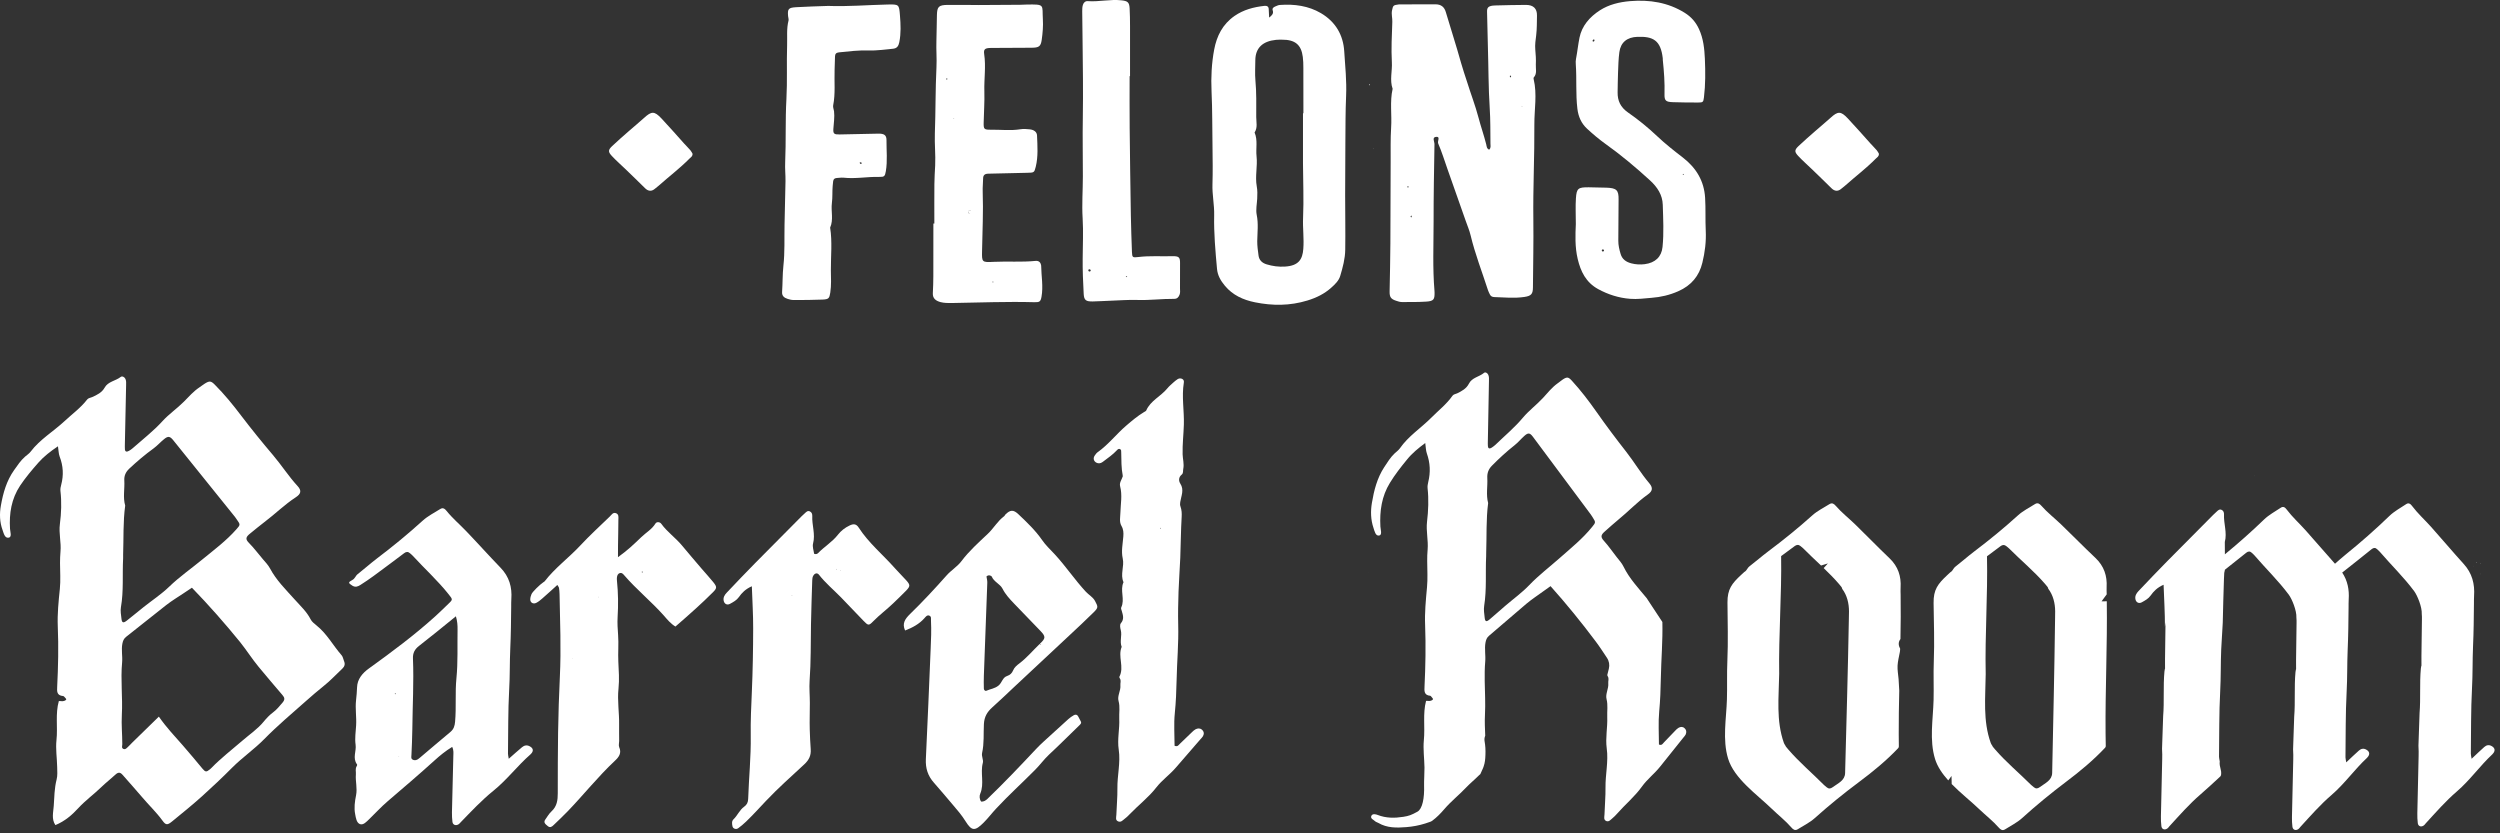
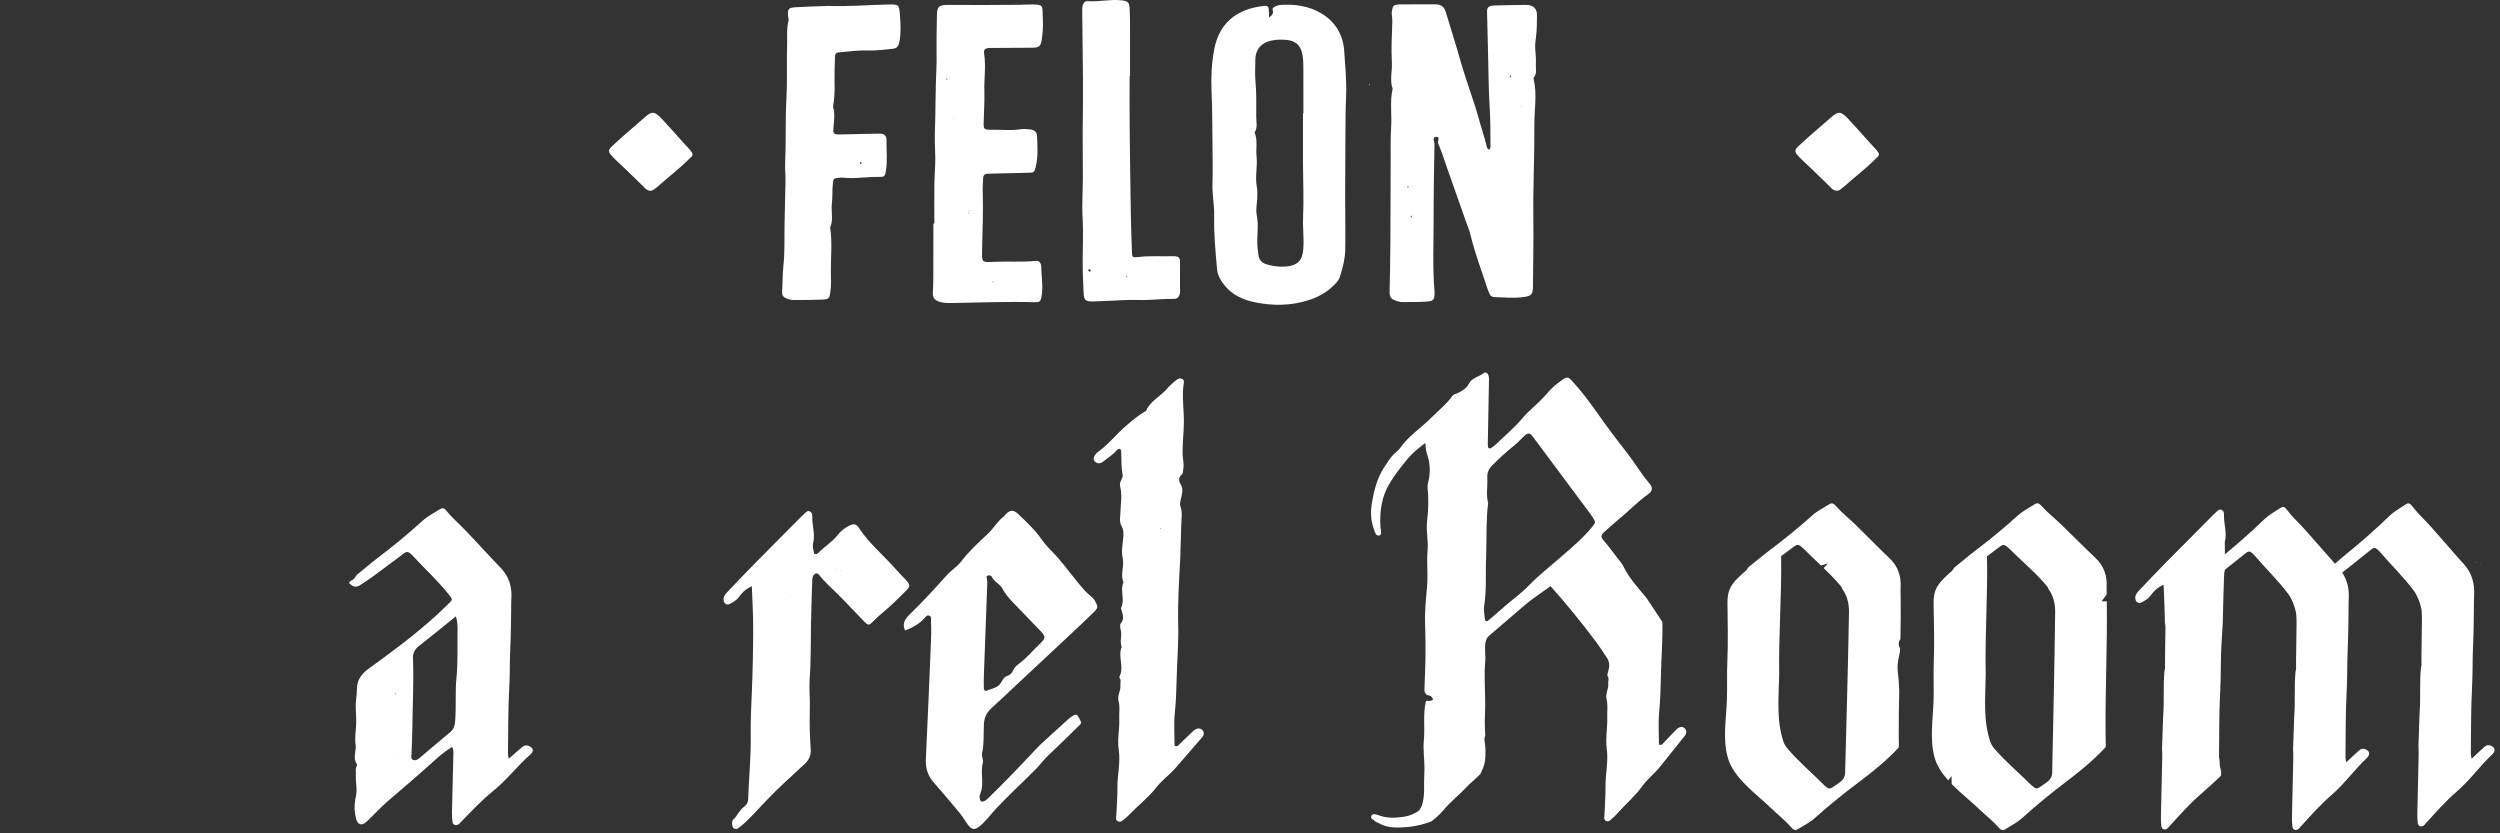
<svg xmlns="http://www.w3.org/2000/svg" fill="none" viewBox="0 0 360 120" height="120" width="360">
  <rect x="0" y="0" width="360" height="120" fill="#333333" stroke="none" />
  <path fill="white" d="M99.724 22.13C99.753 22.521 99.473 22.648 99.292 22.831C97.914 24.226 96.33 25.421 94.864 26.73C94.698 26.878 94.509 27.005 94.343 27.153C93.845 27.596 93.353 27.572 92.867 27.081C91.993 26.198 91.079 25.347 90.196 24.478C89.508 23.802 88.763 23.169 88.108 22.461C87.568 21.879 87.542 21.614 88.138 21.046C88.911 20.309 89.725 19.607 90.53 18.899C91.269 18.25 92.034 17.627 92.76 16.966C93.82 16.001 94.23 15.979 95.234 17.039C96.359 18.227 97.425 19.462 98.519 20.674C98.816 21.002 99.136 21.313 99.423 21.648C99.562 21.811 99.651 22.011 99.724 22.13Z" />
  <path fill="white" d="M270.561 22.13C270.59 22.521 270.31 22.648 270.129 22.831C268.752 24.226 267.167 25.421 265.701 26.73C265.535 26.878 265.347 27.005 265.18 27.153C264.682 27.596 264.191 27.572 263.705 27.081C262.83 26.198 261.916 25.347 261.033 24.478C260.346 23.802 259.601 23.169 258.945 22.461C258.405 21.879 258.379 21.614 258.975 21.046C259.749 20.309 260.563 19.607 261.368 18.899C262.106 18.25 262.871 17.627 263.597 16.966C264.657 16.001 265.067 15.979 266.071 17.039C267.196 18.227 268.262 19.462 269.357 20.674C269.653 21.002 269.973 21.313 270.26 21.648C270.399 21.811 270.488 22.011 270.561 22.13Z" />
  <path fill="white" d="M193.119 8.318L193.106 8.251L193.139 8.239L193.119 8.318Z" />
  <path fill="white" d="M197.199 12.3C197.179 12.269 197.146 12.232 197.146 12.202C197.146 12.171 197.192 12.141 197.212 12.117C197.232 12.147 197.252 12.178 197.272 12.208C197.245 12.239 197.225 12.269 197.199 12.3Z" />
  <path fill="white" d="M197.735 21.471L197.715 21.404L197.781 21.41L197.735 21.471Z" />
  <path fill="white" d="M221.325 2.239C221.344 1.244 220.822 0.713 219.751 0.706C218.276 0.706 216.795 0.755 215.313 0.786C215.174 0.792 215.035 0.792 214.897 0.816C214.308 0.914 214.123 1.116 214.136 1.689C214.169 3.363 214.202 5.03 214.255 6.697C214.348 9.658 214.328 12.62 214.52 15.575C214.632 17.285 214.606 19.007 214.625 20.723C214.632 20.998 214.718 21.309 214.434 21.554C214.07 21.395 214.083 21.059 214.017 20.79C213.693 19.496 213.243 18.232 212.906 16.943C212.45 15.203 211.788 13.505 211.253 11.777C210.968 10.873 210.644 9.976 210.393 9.06C209.712 6.605 208.918 4.181 208.197 1.738C207.986 1.012 207.529 0.627 206.716 0.621C204.997 0.621 203.277 0.627 201.558 0.633C201.511 0.633 201.465 0.633 201.419 0.639C200.625 0.737 200.599 0.798 200.453 1.494C200.334 2.056 200.519 2.599 200.493 3.155C200.427 5.085 200.321 7.02 200.427 8.944C200.506 10.232 200.09 11.521 200.539 12.791C200.116 14.647 200.447 16.534 200.321 18.409C200.222 19.99 200.261 21.584 200.255 23.172C200.242 27.123 200.242 31.073 200.215 35.024C200.202 37.339 200.149 39.653 200.103 41.967C200.09 42.767 200.275 43.066 201.062 43.317C201.32 43.402 201.597 43.494 201.868 43.494C203.032 43.494 204.203 43.506 205.36 43.433C206.432 43.366 206.597 43.14 206.577 42.126C206.577 42.041 206.571 41.955 206.564 41.87C206.286 38.566 206.438 35.256 206.438 31.947C206.432 28.216 206.504 24.485 206.564 20.754C206.571 20.387 206.154 19.734 206.842 19.703C207.443 19.673 206.954 20.32 207.1 20.662C207.615 21.853 207.999 23.099 208.429 24.326C209.308 26.817 210.181 29.309 211.061 31.8C211.299 32.496 211.603 33.18 211.768 33.889C212.41 36.575 213.422 39.158 214.268 41.784C214.334 41.992 214.44 42.181 214.533 42.383C214.652 42.645 214.87 42.773 215.181 42.779C216.623 42.828 218.071 42.975 219.506 42.761C220.505 42.615 220.736 42.328 220.743 41.393C220.769 38.126 220.842 34.866 220.802 31.599C220.743 27.043 220.981 22.494 220.948 17.939C220.934 15.759 221.371 13.573 220.848 11.405C220.829 11.325 220.815 11.203 220.862 11.154C221.371 10.593 221.126 9.921 221.159 9.298C221.199 8.578 221.146 7.845 221.08 7.124C221.02 6.428 221.126 5.75 221.212 5.066C221.325 4.132 221.305 3.179 221.325 2.239ZM202.788 26.982C202.755 26.994 202.695 26.982 202.662 26.964C202.642 26.952 202.649 26.903 202.642 26.872C202.682 26.86 202.722 26.83 202.755 26.842C202.887 26.872 202.9 26.933 202.788 26.982ZM203.224 31.324C203.185 31.269 203.118 31.22 203.118 31.171C203.112 31.128 203.191 31.086 203.237 31.043C203.264 31.073 203.31 31.104 203.304 31.128C203.29 31.196 203.251 31.257 203.224 31.324ZM217.443 11.154C217.436 11.081 217.41 11.008 217.416 10.941C217.416 10.91 217.476 10.886 217.509 10.861C217.542 10.928 217.575 10.996 217.608 11.063C217.555 11.093 217.502 11.124 217.443 11.154ZM219.162 15.35L219.129 15.258L219.215 15.27L219.162 15.35Z" />
  <path fill="white" d="M193.569 7.381C193.423 5.06 192.339 3.143 190.209 1.891C188.437 0.847 186.4 0.56 184.31 0.713C184.085 0.725 183.867 0.835 183.662 0.92C183.398 1.03 183.16 1.183 183.272 1.506C183.424 1.952 183.166 2.215 182.756 2.532C182.73 2.062 182.703 1.689 182.697 1.323C182.69 0.908 182.406 0.804 182.048 0.847C180.508 1.018 179.059 1.409 177.783 2.288C176.03 3.503 175.21 5.213 174.847 7.112C174.47 9.103 174.371 11.136 174.463 13.151C174.589 15.85 174.556 18.549 174.602 21.248C174.628 23.007 174.648 24.766 174.595 26.524C174.543 28.033 174.88 29.516 174.84 31.012C174.787 33.595 175.019 36.16 175.25 38.725C175.336 39.659 175.773 40.416 176.388 41.155C177.499 42.492 179 43.182 180.713 43.531C183.246 44.044 185.752 44.044 188.265 43.274C189.588 42.871 190.732 42.297 191.71 41.418C192.239 40.947 192.775 40.435 192.987 39.751C193.357 38.511 193.701 37.247 193.714 35.953C193.754 33.333 193.701 30.713 193.701 28.094C193.701 25.559 193.714 23.025 193.734 20.497C193.754 18.262 193.741 16.034 193.84 13.805C193.932 11.649 193.708 9.518 193.569 7.381ZM187.676 35.843C187.564 37.345 187.008 38.273 185.024 38.389C184.125 38.444 183.265 38.328 182.412 38.071C181.711 37.864 181.308 37.436 181.228 36.783C181.136 36.099 181.037 35.415 181.043 34.731C181.063 33.461 181.228 32.209 180.964 30.921C180.818 30.2 180.997 29.382 181.037 28.613C181.07 28.008 181.083 27.422 180.971 26.817C180.713 25.388 181.103 23.953 180.944 22.512C180.818 21.37 181.143 20.198 180.66 19.081C181.123 18.372 180.898 17.597 180.898 16.852C180.898 15.093 180.944 13.322 180.779 11.57C180.693 10.599 180.766 9.646 180.766 8.694C180.772 6.91 181.817 5.933 183.748 5.738C184.026 5.714 184.304 5.714 184.588 5.714C186.486 5.701 187.385 6.434 187.604 8.199C187.67 8.712 187.683 9.231 187.683 9.744C187.696 11.936 187.69 14.122 187.69 16.314H187.63C187.63 18.714 187.623 21.114 187.63 23.514C187.643 26.127 187.756 28.747 187.643 31.354C187.577 32.857 187.795 34.346 187.676 35.843Z" />
-   <path fill="white" d="M245.628 33.241C245.549 31.654 245.635 30.066 245.536 28.472C245.39 26.091 244.292 24.204 242.328 22.683C241.045 21.694 239.769 20.693 238.605 19.587C237.302 18.354 235.907 17.218 234.425 16.192C233.347 15.441 232.917 14.489 232.937 13.298C232.957 12.351 232.957 11.405 232.997 10.464C233.037 9.475 233.056 8.48 233.189 7.503C233.38 6.098 234.3 5.353 235.788 5.305C238.043 5.225 239.141 5.793 239.438 8.394C239.445 8.48 239.438 8.565 239.445 8.651C239.617 10.281 239.736 11.906 239.689 13.548C239.663 14.507 239.881 14.678 240.906 14.714C242.116 14.757 243.327 14.763 244.537 14.763C245.225 14.763 245.284 14.708 245.37 14.012C245.595 12.174 245.582 10.318 245.502 8.474C245.436 7.027 245.291 5.567 244.656 4.187C244.2 3.198 243.552 2.435 242.586 1.836C240.185 0.346 237.534 -0.069 234.723 0.163C233.175 0.297 231.687 0.651 230.391 1.482C228.89 2.447 227.786 3.747 227.448 5.421C227.243 6.422 227.144 7.454 226.946 8.468C226.893 8.724 226.893 8.987 226.913 9.243C227.065 11.38 226.886 13.524 227.144 15.667C227.283 16.797 227.7 17.755 228.54 18.537C229.36 19.294 230.219 20.027 231.139 20.687C233.427 22.317 235.563 24.106 237.606 25.981C238.664 26.952 239.398 28.069 239.438 29.498C239.498 31.519 239.61 33.541 239.405 35.556C239.266 36.984 238.354 37.846 236.839 38.041C236.198 38.12 235.536 38.09 234.901 37.919C234.128 37.717 233.585 37.314 233.367 36.563C233.182 35.94 233.03 35.311 233.037 34.658C233.05 32.679 233.05 30.701 233.076 28.723C233.096 27.385 232.792 27.068 231.304 27.025C230.464 27.007 229.624 26.976 228.791 26.97C227.257 26.958 227.032 27.11 226.933 28.546C226.853 29.706 226.919 30.872 226.919 32.283C226.853 33.791 226.774 35.55 227.19 37.296C227.614 39.085 228.368 40.667 230.147 41.638C231.562 42.407 233.089 42.902 234.743 43.03C235.774 43.115 236.78 42.969 237.798 42.889C239.16 42.786 240.43 42.486 241.66 41.943C243.571 41.106 244.689 39.708 245.139 37.839C245.509 36.325 245.701 34.804 245.628 33.241ZM229.525 6.001C229.452 5.976 229.379 5.946 229.307 5.921C229.346 5.848 229.366 5.763 229.419 5.714C229.512 5.64 229.584 5.683 229.617 5.787C229.584 5.86 229.551 5.933 229.525 6.001ZM230.973 36.142C230.96 36.185 230.848 36.203 230.781 36.233C230.735 36.178 230.649 36.117 230.649 36.062C230.669 35.928 230.788 35.879 230.914 35.94C230.96 35.959 230.993 36.081 230.973 36.142ZM242.394 25.187C242.282 25.132 242.288 25.077 242.401 25.034C242.427 25.059 242.454 25.089 242.48 25.114C242.454 25.138 242.414 25.187 242.394 25.187Z" />
-   <path fill="white" d="M140.246 4.236L140.253 4.273L140.273 4.236H140.246ZM140.22 4.236H140.246L140.246 4.224C140.24 4.224 140.227 4.23 140.22 4.236ZM139.777 4.212C139.757 4.212 139.731 4.212 139.711 4.205H139.678C139.704 4.303 139.631 4.291 139.605 4.279C139.612 4.285 139.625 4.285 139.645 4.297C139.724 4.334 139.764 4.328 139.777 4.266C139.916 4.37 140.068 4.291 140.22 4.236C140.075 4.224 139.936 4.218 139.79 4.212C139.803 4.138 139.803 4.181 139.777 4.212ZM149.902 38.127C149.809 37.723 149.538 37.528 149.102 37.571C147.111 37.772 145.107 37.607 143.11 37.705C141.377 37.797 141.384 37.76 141.417 36.117C141.47 33.284 141.609 30.457 141.51 27.623C141.483 26.982 141.562 26.335 141.569 25.694C141.576 25.205 141.814 25.016 142.343 25.01C144.201 24.979 146.06 24.918 147.911 24.882C148.897 24.863 148.936 24.869 149.148 24.015C149.512 22.531 149.393 21.016 149.333 19.514C149.313 19.013 148.923 18.702 148.315 18.629C147.852 18.574 147.369 18.543 146.919 18.616C145.524 18.836 144.135 18.665 142.74 18.678C141.708 18.69 141.629 18.616 141.648 17.67C141.675 16.168 141.794 14.666 141.748 13.164C141.695 11.368 141.992 9.573 141.721 7.778C141.622 7.094 141.827 6.917 142.68 6.904C144.631 6.88 146.582 6.88 148.533 6.874C149.591 6.868 149.875 6.703 150.008 5.732C150.146 4.755 150.232 3.76 150.173 2.776C150.041 0.682 150.576 0.597 147.746 0.658C147.468 0.664 147.19 0.688 146.906 0.688C144.922 0.706 142.931 0.725 140.941 0.725C139.453 0.725 137.965 0.682 136.47 0.706C135.174 0.725 134.949 0.957 134.916 2.16C134.877 3.405 134.89 4.651 134.843 5.891C134.797 7.161 134.916 8.425 134.85 9.701C134.691 12.87 134.738 16.046 134.619 19.215C134.566 20.754 134.738 22.287 134.665 23.819C134.619 24.717 134.559 25.62 134.552 26.518C134.533 28.405 134.546 30.298 134.546 32.191H134.407C134.407 34.719 134.414 37.253 134.4 39.787C134.4 40.599 134.367 41.418 134.328 42.23C134.288 42.975 134.771 43.329 135.445 43.506C135.981 43.647 136.543 43.641 137.105 43.634C141.06 43.573 145.015 43.408 148.976 43.518C149.703 43.537 149.849 43.421 149.975 42.749C150.246 41.247 149.948 39.751 149.928 38.249C149.928 38.206 149.908 38.163 149.902 38.127ZM136.365 11.454C136.252 11.46 136.219 11.399 136.285 11.307C136.298 11.289 136.345 11.289 136.378 11.277C136.391 11.313 136.424 11.344 136.424 11.374C136.424 11.405 136.384 11.454 136.365 11.454ZM137.317 17.127V17.047L137.409 17.09L137.317 17.127ZM139.704 30.323C139.645 30.31 139.585 30.286 139.526 30.261C139.506 30.261 139.486 30.261 139.466 30.255C139.466 30.292 139.473 30.329 139.473 30.365C139.493 30.469 139.512 30.573 139.532 30.677C139.545 30.695 139.565 30.713 139.579 30.732C139.618 30.738 139.658 30.744 139.704 30.756C139.678 30.756 139.638 30.78 139.618 30.768L139.579 30.732C139.552 30.726 139.519 30.719 139.493 30.713L139.473 30.365C139.466 30.329 139.46 30.292 139.453 30.255H139.466L139.466 30.237C139.486 30.243 139.506 30.255 139.526 30.261C139.612 30.267 139.704 30.274 139.79 30.286C139.757 30.298 139.724 30.329 139.704 30.323ZM143.024 40.667C142.978 40.661 142.938 40.642 142.898 40.63C142.912 40.599 142.918 40.551 142.938 40.551C142.978 40.545 143.017 40.563 143.057 40.575C143.044 40.606 143.031 40.667 143.024 40.667Z" />
+   <path fill="white" d="M140.246 4.236L140.253 4.273L140.273 4.236H140.246ZM140.22 4.236H140.246L140.246 4.224C140.24 4.224 140.227 4.23 140.22 4.236ZM139.777 4.212C139.757 4.212 139.731 4.212 139.711 4.205H139.678C139.704 4.303 139.631 4.291 139.605 4.279C139.612 4.285 139.625 4.285 139.645 4.297C139.724 4.334 139.764 4.328 139.777 4.266C139.916 4.37 140.068 4.291 140.22 4.236C140.075 4.224 139.936 4.218 139.79 4.212C139.803 4.138 139.803 4.181 139.777 4.212ZM149.902 38.127C149.809 37.723 149.538 37.528 149.102 37.571C147.111 37.772 145.107 37.607 143.11 37.705C141.377 37.797 141.384 37.76 141.417 36.117C141.47 33.284 141.609 30.457 141.51 27.623C141.483 26.982 141.562 26.335 141.569 25.694C141.576 25.205 141.814 25.016 142.343 25.01C144.201 24.979 146.06 24.918 147.911 24.882C148.897 24.863 148.936 24.869 149.148 24.015C149.512 22.531 149.393 21.016 149.333 19.514C149.313 19.013 148.923 18.702 148.315 18.629C147.852 18.574 147.369 18.543 146.919 18.616C145.524 18.836 144.135 18.665 142.74 18.678C141.708 18.69 141.629 18.616 141.648 17.67C141.675 16.168 141.794 14.666 141.748 13.164C141.695 11.368 141.992 9.573 141.721 7.778C141.622 7.094 141.827 6.917 142.68 6.904C144.631 6.88 146.582 6.88 148.533 6.874C149.591 6.868 149.875 6.703 150.008 5.732C150.146 4.755 150.232 3.76 150.173 2.776C150.041 0.682 150.576 0.597 147.746 0.658C147.468 0.664 147.19 0.688 146.906 0.688C144.922 0.706 142.931 0.725 140.941 0.725C139.453 0.725 137.965 0.682 136.47 0.706C135.174 0.725 134.949 0.957 134.916 2.16C134.797 7.161 134.916 8.425 134.85 9.701C134.691 12.87 134.738 16.046 134.619 19.215C134.566 20.754 134.738 22.287 134.665 23.819C134.619 24.717 134.559 25.62 134.552 26.518C134.533 28.405 134.546 30.298 134.546 32.191H134.407C134.407 34.719 134.414 37.253 134.4 39.787C134.4 40.599 134.367 41.418 134.328 42.23C134.288 42.975 134.771 43.329 135.445 43.506C135.981 43.647 136.543 43.641 137.105 43.634C141.06 43.573 145.015 43.408 148.976 43.518C149.703 43.537 149.849 43.421 149.975 42.749C150.246 41.247 149.948 39.751 149.928 38.249C149.928 38.206 149.908 38.163 149.902 38.127ZM136.365 11.454C136.252 11.46 136.219 11.399 136.285 11.307C136.298 11.289 136.345 11.289 136.378 11.277C136.391 11.313 136.424 11.344 136.424 11.374C136.424 11.405 136.384 11.454 136.365 11.454ZM137.317 17.127V17.047L137.409 17.09L137.317 17.127ZM139.704 30.323C139.645 30.31 139.585 30.286 139.526 30.261C139.506 30.261 139.486 30.261 139.466 30.255C139.466 30.292 139.473 30.329 139.473 30.365C139.493 30.469 139.512 30.573 139.532 30.677C139.545 30.695 139.565 30.713 139.579 30.732C139.618 30.738 139.658 30.744 139.704 30.756C139.678 30.756 139.638 30.78 139.618 30.768L139.579 30.732C139.552 30.726 139.519 30.719 139.493 30.713L139.473 30.365C139.466 30.329 139.46 30.292 139.453 30.255H139.466L139.466 30.237C139.486 30.243 139.506 30.255 139.526 30.261C139.612 30.267 139.704 30.274 139.79 30.286C139.757 30.298 139.724 30.329 139.704 30.323ZM143.024 40.667C142.978 40.661 142.938 40.642 142.898 40.63C142.912 40.599 142.918 40.551 142.938 40.551C142.978 40.545 143.017 40.563 143.057 40.575C143.044 40.606 143.031 40.667 143.024 40.667Z" />
  <path fill="white" d="M129.593 2.221C129.467 0.621 129.467 0.609 127.747 0.652C124.877 0.719 122.007 0.963 119.276 0.853C117.636 0.914 116.148 0.945 114.66 1.036C113.522 1.103 113.397 1.287 113.483 2.312C113.496 2.526 113.595 2.752 113.549 2.954C113.245 4.132 113.384 5.329 113.344 6.52C113.258 9.097 113.384 11.68 113.245 14.251C113.073 17.291 113.198 20.332 113.066 23.38C113.02 24.271 113.126 25.175 113.112 26.073C113.079 28.173 113.02 30.274 112.973 32.374C112.934 34.347 113.026 36.319 112.808 38.291C112.676 39.525 112.709 40.777 112.623 42.016C112.577 42.615 112.914 42.883 113.443 43.048C113.708 43.128 113.985 43.201 114.256 43.201C115.652 43.201 117.047 43.201 118.443 43.14C119.329 43.103 119.435 42.957 119.56 42.138C119.726 41.07 119.659 39.995 119.646 38.926C119.633 36.875 119.864 34.823 119.54 32.777C120.056 31.623 119.64 30.408 119.792 29.236C119.904 28.417 119.831 27.605 119.904 26.793C120.003 25.614 119.95 25.651 121.174 25.578C121.266 25.572 121.359 25.572 121.452 25.584C123.178 25.779 124.891 25.431 126.61 25.474C127.344 25.492 127.437 25.382 127.562 24.65C127.814 23.16 127.642 21.664 127.655 20.174C127.661 19.447 127.298 19.227 126.464 19.245C124.613 19.282 122.754 19.331 120.896 19.361C120.116 19.374 119.964 19.258 120.003 18.58C120.05 17.731 120.208 16.882 120.103 16.021C120.063 15.734 119.924 15.441 119.977 15.172C120.314 13.475 120.122 11.765 120.182 10.062C120.208 9.414 120.228 8.773 120.241 8.132C120.255 7.784 120.387 7.582 120.81 7.54C122.219 7.393 123.627 7.222 125.056 7.271C126.24 7.308 127.404 7.124 128.574 7.021C129.189 6.966 129.388 6.611 129.5 6.074C129.758 4.786 129.698 3.509 129.593 2.221ZM123.998 23.367C124.051 23.392 124.064 23.483 124.097 23.55C124.031 23.569 123.938 23.618 123.892 23.599C123.839 23.575 123.819 23.477 123.786 23.416C123.859 23.398 123.951 23.343 123.998 23.367Z" />
  <path fill="white" d="M169.92 41.54C169.92 40.337 169.913 39.134 169.926 37.931C169.94 37.07 169.794 36.868 168.815 36.893C167.189 36.936 165.555 36.813 163.935 37.009C163.088 37.113 163.036 37.07 163.002 36.313C162.936 34.554 162.877 32.795 162.844 31.037C162.778 26.836 162.711 22.634 162.672 18.433C162.645 15.942 162.665 13.45 162.665 10.965H162.725C162.725 8.553 162.731 6.147 162.725 3.741C162.718 2.886 162.718 2.025 162.665 1.177C162.612 0.316 162.374 0.145 161.495 0.047C159.861 -0.136 158.254 0.285 156.621 0.163C156.264 0.138 156.019 0.413 155.933 0.719C155.847 1 155.84 1.311 155.84 1.61C155.847 3.143 155.873 4.676 155.893 6.208C155.913 7.924 155.94 9.64 155.946 11.356C155.953 13.218 155.959 15.081 155.926 16.943C155.873 19.765 155.94 22.586 155.933 25.407C155.933 27.416 155.774 29.431 155.9 31.44C156.012 33.363 155.92 35.281 155.906 37.204C155.887 38.914 155.959 40.624 156.052 42.334C156.105 43.243 156.383 43.427 157.368 43.408C158.208 43.39 159.041 43.335 159.881 43.305C161.177 43.262 162.487 43.152 163.783 43.195C165.555 43.256 167.308 43.018 169.073 43.036C169.523 43.036 169.721 42.792 169.86 42.431C169.979 42.132 169.92 41.839 169.92 41.54ZM156.852 39.109C156.713 39.036 156.68 38.92 156.76 38.81C156.786 38.774 156.932 38.761 156.978 38.792C157.031 38.841 157.084 38.945 157.064 39.012C157.051 39.055 156.925 39.079 156.852 39.109ZM162.249 39.897C162.222 39.91 162.176 39.897 162.143 39.885C162.13 39.879 162.13 39.836 162.123 39.812C162.156 39.806 162.196 39.781 162.222 39.787C162.335 39.812 162.341 39.861 162.249 39.897Z" />
  <path fill="white" d="M197.007 82.401L197.035 82.37C197.035 82.382 197.028 82.388 197.028 82.401H197.007Z" />
  <path fill="white" d="M357.174 82.681L357.173 82.606L357.206 82.666L357.126 82.643L357.174 82.681Z" />
  <path fill="white" d="M356.232 81.487L356.216 81.557L356.205 81.518L356.232 81.487Z" />
  <path fill="white" d="M356.599 80.955L356.549 81.039L356.634 81.048L356.599 80.955Z" />
  <path fill="white" d="M357.147 81.18L357.194 81.119L357.12 81.11L357.147 81.18Z" />
-   <path fill="white" d="M350.27 84.871L350.223 84.942L350.302 84.948L350.27 84.871Z" />
-   <path fill="white" d="M324.677 68.528L324.63 68.467L324.683 68.564C324.683 68.552 324.677 68.54 324.677 68.528Z" />
  <path fill="white" d="M330.188 76.038C330.175 76.063 330.168 76.106 330.155 76.112C330.121 76.112 330.081 76.094 330.048 76.082C330.061 76.057 330.075 76.014 330.088 76.014C330.121 76.008 330.155 76.026 330.188 76.038Z" />
-   <path fill="white" d="M8.445 100.959H8.472C8.472 100.953 8.478 100.941 8.478 100.935L8.445 100.959ZM49.54 95.195C49.421 94.92 49.388 94.584 49.196 94.364C47.953 92.948 47.086 91.262 45.559 90.047C45.248 89.797 44.897 89.522 44.732 89.186C44.17 88.081 43.257 87.244 42.431 86.322C41.161 84.906 39.785 83.556 38.892 81.871C38.628 81.376 38.218 80.948 37.848 80.515C37.18 79.739 36.584 78.921 35.857 78.188C35.295 77.621 35.388 77.327 36.049 76.802C36.717 76.271 37.365 75.709 38.053 75.196C39.6 74.036 40.962 72.668 42.596 71.606C43.356 71.111 43.449 70.641 42.854 69.994C41.551 68.577 40.539 66.977 39.303 65.524C37.722 63.661 36.188 61.768 34.713 59.833C33.542 58.282 32.312 56.779 30.924 55.387C30.388 54.85 30.17 54.819 29.508 55.228C29.237 55.399 28.992 55.595 28.728 55.772C27.855 56.352 27.194 57.121 26.473 57.848C25.501 58.825 24.317 59.631 23.391 60.651C22.095 62.074 20.561 63.258 19.119 64.534C18.954 64.687 18.762 64.809 18.564 64.925C18.233 65.121 18.015 65.041 17.988 64.712C17.968 64.449 17.982 64.193 17.982 63.936C18.041 61.109 18.094 58.282 18.16 55.454C18.167 55.149 18.193 54.85 18.061 54.563C17.929 54.282 17.598 54.117 17.386 54.276C16.659 54.856 15.548 54.929 15.059 55.833C14.681 56.517 13.967 56.877 13.253 57.188C13.008 57.298 12.711 57.311 12.539 57.543C11.626 58.733 10.376 59.631 9.279 60.657C7.685 62.135 5.74 63.283 4.418 65.029C4.213 65.31 3.889 65.512 3.618 65.75C2.97 66.318 2.513 67.014 2.03 67.698C0.933 69.249 0.45 70.995 0.132 72.778C-0.086 73.963 -0.053 75.178 0.37 76.332C0.536 76.778 0.675 77.541 1.263 77.425C1.746 77.321 1.468 76.589 1.442 76.143C1.31 73.945 1.634 71.838 2.897 69.933C3.677 68.766 4.596 67.679 5.535 66.611C6.329 65.713 7.268 64.993 8.346 64.266C8.439 64.84 8.432 65.322 8.591 65.75C9.107 67.087 9.179 68.424 8.816 69.798C8.736 70.085 8.67 70.397 8.703 70.69C8.888 72.284 8.829 73.883 8.624 75.459C8.445 76.802 8.835 78.103 8.71 79.434C8.664 79.959 8.644 80.527 8.644 81.077C8.65 82.316 8.743 83.562 8.617 84.814C8.432 86.603 8.247 88.404 8.32 90.194C8.445 93.106 8.379 96.001 8.234 98.907C8.207 99.53 8.141 100.153 9.1 100.233C9.206 100.239 9.298 100.397 9.398 100.489C9.642 100.721 9.543 100.813 9.245 100.929C8.974 101.032 8.73 100.923 8.472 100.959C7.949 102.803 8.333 104.696 8.134 106.565C7.996 107.847 8.207 109.154 8.234 110.455C8.247 111.053 8.3 111.67 8.154 112.244C7.83 113.502 7.824 114.79 7.738 116.066C7.678 116.964 7.387 117.935 7.976 118.814C9.338 118.252 10.37 117.361 11.256 116.39C12.287 115.266 13.537 114.369 14.622 113.312C15.264 112.69 15.984 112.14 16.639 111.529C17.036 111.163 17.327 111.2 17.657 111.584C18.583 112.653 19.542 113.691 20.448 114.772C21.414 115.92 22.525 116.964 23.404 118.179C23.894 118.851 24.112 118.839 24.839 118.24C26.268 117.074 27.703 115.908 29.072 114.68C30.573 113.331 32.035 111.945 33.45 110.522C34.898 109.075 36.618 107.89 38.059 106.424C39.957 104.489 42.06 102.724 44.097 100.916C44.904 100.202 45.717 99.5 46.564 98.822C47.549 98.04 48.402 97.124 49.315 96.263C49.639 95.952 49.718 95.604 49.54 95.195ZM17.413 87.446C17.823 85.101 17.605 82.738 17.73 80.387C17.737 80.216 17.73 80.045 17.73 79.874C17.816 77.517 17.704 75.153 18.028 72.809C17.684 71.624 17.968 70.421 17.902 69.224C17.856 68.54 18.081 67.991 18.61 67.49C19.721 66.452 20.872 65.469 22.115 64.571C22.657 64.174 23.094 63.667 23.616 63.246C24.198 62.764 24.476 62.806 24.952 63.399C27.915 67.075 30.877 70.757 33.84 74.439C33.953 74.579 34.045 74.726 34.144 74.873C34.627 75.55 34.6 75.581 34.065 76.192C32.597 77.865 30.785 79.214 29.052 80.631C27.491 81.913 25.825 83.073 24.37 84.478C23.252 85.559 21.916 86.438 20.686 87.415C19.873 88.062 19.079 88.728 18.266 89.363C17.757 89.76 17.558 89.693 17.492 89.107C17.433 88.557 17.32 87.983 17.413 87.446ZM40.672 101.191C40.242 101.692 39.838 102.205 39.289 102.608C38.78 102.987 38.364 103.438 37.967 103.921C37.094 104.989 35.91 105.777 34.865 106.687C33.377 107.975 31.803 109.178 30.441 110.589C30.375 110.65 30.315 110.711 30.242 110.772C29.713 111.206 29.581 111.193 29.145 110.674C28.206 109.563 27.293 108.427 26.321 107.334C25.183 106.034 23.98 104.782 22.875 103.194C21.513 104.519 20.276 105.728 19.033 106.943C18.841 107.133 18.669 107.334 18.471 107.511C18.273 107.688 18.081 107.969 17.776 107.847C17.459 107.719 17.611 107.401 17.611 107.157C17.611 105.753 17.466 104.33 17.545 102.944C17.684 100.416 17.347 97.894 17.585 95.372C17.664 94.486 17.446 93.577 17.624 92.673C17.704 92.288 17.816 91.971 18.18 91.69C20.118 90.188 22.002 88.63 23.94 87.128C24.753 86.499 25.64 85.962 26.499 85.388C26.87 85.138 27.247 84.893 27.637 84.631C30.07 87.14 32.379 89.76 34.568 92.453C35.5 93.613 36.294 94.883 37.252 96.037C38.383 97.393 39.514 98.749 40.672 100.086C41.022 100.489 41.042 100.758 40.672 101.191Z" />
  <path fill="white" d="M76.303 107.481C75.887 107.243 75.503 107.322 75.173 107.597C74.571 108.097 73.996 108.617 73.261 109.264C73.202 108.879 73.149 108.714 73.149 108.543C73.195 105.472 73.149 102.394 73.321 99.323C73.44 97.338 73.387 95.353 73.48 93.375C73.572 91.384 73.592 89.388 73.612 87.397C73.618 87.018 73.605 86.64 73.632 86.261C73.757 84.57 73.341 83.049 72.064 81.736C70.391 80.008 68.797 78.219 67.131 76.485C66.198 75.508 65.147 74.622 64.307 73.572C64.069 73.279 63.798 73.041 63.388 73.303C62.541 73.835 61.609 74.305 60.881 74.964C58.772 76.875 56.563 78.695 54.268 80.429C53.322 81.15 52.443 81.944 51.504 82.677C51.187 82.921 51.133 83.318 50.724 83.525C50.095 83.861 50.155 83.959 50.73 84.331C51.18 84.612 51.53 84.46 51.868 84.252C52.542 83.825 53.203 83.379 53.838 82.909C55.3 81.84 56.748 80.747 58.197 79.66C58.487 79.434 58.759 79.416 59.036 79.666C59.175 79.788 59.314 79.898 59.433 80.026C61.139 81.889 63.044 83.611 64.611 85.589C65.207 86.34 65.226 86.328 64.552 86.969C63.917 87.574 63.295 88.197 62.641 88.783C59.665 91.47 56.431 93.876 53.157 96.233C52.172 96.935 51.458 97.808 51.418 98.956C51.392 99.585 51.345 100.214 51.273 100.831C51.134 102.058 51.358 103.273 51.279 104.489C51.226 105.411 51.074 106.321 51.206 107.243C51.339 108.183 50.73 109.16 51.411 110.07C51.451 110.119 51.418 110.247 51.378 110.308C51.114 110.705 51.286 111.12 51.246 111.529C51.167 112.525 51.477 113.514 51.273 114.521C51.094 115.419 50.962 116.335 51.147 117.257C51.246 117.788 51.339 118.466 51.821 118.668C52.317 118.863 52.787 118.32 53.164 117.959C54.043 117.111 54.87 116.201 55.803 115.401C58.077 113.453 60.352 111.517 62.568 109.508C63.335 108.812 64.142 108.146 65.114 107.554C65.359 108.055 65.286 108.476 65.279 108.879C65.226 111.572 65.14 114.277 65.081 116.97C65.081 117.44 65.088 117.904 65.154 118.362C65.22 118.814 65.676 118.955 66.079 118.668C66.179 118.594 66.258 118.484 66.351 118.393C67.865 116.836 69.346 115.242 71.066 113.856C73.023 112.274 74.511 110.271 76.396 108.623C76.462 108.562 76.522 108.494 76.575 108.427C76.846 108.049 76.74 107.719 76.303 107.481ZM56.907 99.982C56.887 99.958 56.854 99.921 56.854 99.891C56.861 99.86 56.9 99.829 56.927 99.805C56.947 99.835 56.953 99.866 56.973 99.897C56.953 99.927 56.933 99.958 56.907 99.982ZM57.429 108.983L57.41 108.916L57.476 108.922L57.429 108.983ZM65.729 97.631C65.517 99.738 65.722 101.845 65.531 103.945C65.478 104.525 65.345 104.995 64.863 105.398C63.408 106.608 61.973 107.841 60.524 109.062C60.458 109.123 60.379 109.166 60.319 109.227C60.061 109.447 59.757 109.557 59.44 109.392C59.155 109.252 59.235 108.971 59.248 108.72C59.301 107.493 59.36 106.272 59.374 105.056C59.407 101.643 59.605 98.236 59.466 94.828C59.433 94.034 59.711 93.491 60.366 92.99C62.125 91.629 63.831 90.218 65.65 88.746C65.855 89.442 65.901 90.059 65.888 90.676C65.848 93.002 65.954 95.329 65.729 97.631Z" />
  <path fill="white" d="M141.682 104.251C141.741 103.213 142.145 102.529 142.885 101.863C143.95 100.923 144.955 99.933 145.994 98.969C148.639 96.502 151.284 94.035 153.923 91.561C155.127 90.438 156.337 89.314 157.501 88.16C158.188 87.482 158.116 87.366 157.686 86.548C157.375 85.962 156.78 85.669 156.357 85.205C154.756 83.477 153.467 81.529 151.86 79.794C151.251 79.135 150.57 78.512 150.067 77.773C149.109 76.387 147.885 75.221 146.662 74.061C145.928 73.358 145.471 73.401 144.77 74.097C144.704 74.158 144.691 74.262 144.618 74.317C143.646 75.025 143.097 76.07 142.237 76.876C140.921 78.121 139.552 79.337 138.461 80.79C137.879 81.578 136.947 82.127 136.292 82.878C134.606 84.777 132.88 86.64 131.048 88.417C130.347 89.107 129.864 89.76 130.334 90.792C131.405 90.377 132.37 89.858 133.105 89.034C133.283 88.838 133.482 88.545 133.779 88.636C134.176 88.753 134.037 89.15 134.063 89.436C134.13 90.755 134.077 92.075 134.017 93.387C133.786 98.7 133.587 104.012 133.323 109.325C133.263 110.626 133.607 111.731 134.493 112.72C135.393 113.74 136.266 114.784 137.145 115.816C137.82 116.604 138.494 117.385 139.043 118.271C139.936 119.7 140.399 119.706 141.655 118.448C142.297 117.807 142.839 117.08 143.454 116.427C145.24 114.509 147.197 112.732 149.049 110.864C149.763 110.155 150.332 109.343 151.073 108.653C152.58 107.261 154.016 105.802 155.49 104.385C155.682 104.196 155.755 104.049 155.603 103.823C155.464 103.597 155.378 103.347 155.232 103.121C155.094 102.883 154.849 102.858 154.624 102.993C154.346 103.151 154.075 103.341 153.837 103.554C153.057 104.251 152.276 104.965 151.509 105.673C150.735 106.394 149.922 107.078 149.208 107.841C146.913 110.29 144.598 112.726 142.171 115.059C141.953 115.26 141.662 115.462 141.285 115.431C141.034 115.077 141.014 114.607 141.153 114.296C141.774 112.842 141.133 111.31 141.53 109.844C141.642 109.411 141.312 108.922 141.424 108.415C141.735 107.047 141.609 105.637 141.682 104.251ZM141.675 97.32C141.841 92.844 142.013 88.374 142.171 83.904C142.184 83.605 142.092 83.293 142.052 83.013C142.35 82.701 142.766 82.915 142.813 83.025C143.117 83.788 144.01 84.081 144.367 84.777C144.777 85.59 145.392 86.249 146.02 86.908C147.27 88.209 148.533 89.516 149.79 90.817C150.603 91.665 150.603 91.897 149.743 92.703C149.763 92.716 149.776 92.74 149.776 92.764C149.829 92.777 149.882 92.795 149.935 92.813C149.816 92.905 149.803 92.826 149.776 92.764C149.75 92.752 149.73 92.746 149.704 92.74C148.738 93.668 147.878 94.706 146.794 95.531C146.43 95.799 146.06 96.111 145.888 96.538C145.729 96.917 145.478 97.192 145.035 97.338C144.354 97.558 144.307 98.285 143.805 98.706C143.256 99.164 142.608 99.207 142.039 99.469C141.86 99.543 141.682 99.359 141.675 99.164C141.662 98.547 141.649 97.93 141.675 97.32Z" />
-   <path fill="white" d="M102.703 83.819C102.174 83.165 101.599 82.549 101.05 81.907C100.104 80.796 99.152 79.691 98.22 78.567C97.3 77.45 96.064 76.595 95.217 75.416C95.032 75.16 94.569 75.087 94.377 75.398C93.881 76.216 93.028 76.692 92.354 77.34C91.375 78.28 90.39 79.239 88.988 80.234C88.988 79.483 88.981 79.019 88.994 78.555C89.007 77.309 89.047 76.064 89.047 74.818C89.054 74.488 89.133 74.067 88.71 73.902C88.267 73.731 88.055 74.146 87.817 74.372C86.369 75.764 84.888 77.132 83.525 78.591C81.885 80.344 79.901 81.797 78.44 83.697C78.387 83.764 78.301 83.806 78.228 83.855C77.765 84.16 76.661 85.229 76.535 85.559C76.436 85.791 76.363 86.054 76.356 86.304C76.343 86.768 76.773 87.031 77.21 86.817C77.527 86.658 77.818 86.426 78.082 86.188C78.81 85.559 79.511 84.906 80.258 84.234C80.371 84.429 80.476 84.539 80.496 84.655C80.543 84.948 80.569 85.254 80.576 85.553C80.648 89.504 80.814 93.454 80.622 97.405C80.49 100.104 80.41 102.81 80.364 105.515C80.318 108.421 80.324 111.328 80.318 114.235C80.318 115.199 80.219 116.103 79.412 116.842C79.055 117.166 78.817 117.605 78.532 117.996C78.195 118.454 78.578 118.704 78.883 118.961C79.22 119.242 79.478 119.046 79.716 118.814C80.39 118.161 81.078 117.526 81.726 116.848C84.041 114.448 86.104 111.841 88.551 109.545C89.153 108.989 89.53 108.421 89.166 107.597C89.054 107.34 89.16 107.005 89.16 106.705C89.166 105.936 89.133 105.16 89.153 104.391C89.186 102.632 88.875 100.886 89.067 99.127C89.199 97.851 89.1 96.557 89.04 95.28C88.974 93.998 89.107 92.722 89.007 91.439C88.941 90.591 88.888 89.717 88.935 88.875C89.047 87.116 89.021 85.37 88.842 83.623C88.829 83.452 88.816 83.275 88.842 83.11C88.888 82.854 88.968 82.591 89.292 82.518C89.563 82.457 89.728 82.658 89.867 82.817C91.633 84.869 93.782 86.609 95.588 88.636C96.077 89.198 96.553 89.791 97.261 90.224C98.246 89.363 99.225 88.52 100.177 87.647C101.03 86.872 101.87 86.084 102.677 85.272C103.259 84.686 103.259 84.509 102.703 83.819ZM82.421 94.835L82.407 94.767L82.441 94.749L82.421 94.835ZM86.177 86.005L86.104 85.968L86.19 85.95L86.177 86.005ZM92.479 82.445C92.453 82.445 92.427 82.396 92.394 82.365C92.427 82.341 92.46 82.292 92.493 82.298C92.519 82.298 92.546 82.347 92.572 82.377C92.546 82.402 92.513 82.445 92.479 82.445Z" />
  <path fill="white" d="M130.499 83.568C129.97 82.97 129.381 82.414 128.852 81.809C127.126 79.862 125.063 78.164 123.648 75.966C123.31 75.447 122.927 75.386 122.338 75.673C121.664 75.99 121.075 76.46 120.658 77.004C119.858 78.036 118.701 78.72 117.808 79.642C117.682 79.77 117.511 79.843 117.233 79.746C117.173 79.275 116.962 78.732 117.081 78.268C117.438 76.918 116.902 75.624 116.968 74.299C116.975 74.042 116.902 73.767 116.618 73.639C116.294 73.493 116.102 73.725 115.904 73.902C115.738 74.048 115.566 74.201 115.414 74.36C113.179 76.607 110.944 78.848 108.728 81.101C107.353 82.499 105.997 83.916 104.654 85.339C104.344 85.663 104.112 86.035 104.211 86.511C104.304 86.963 104.701 87.189 105.124 86.951C105.594 86.695 106.07 86.444 106.4 85.98C106.824 85.376 107.346 84.826 108.265 84.423C108.338 86.542 108.464 88.514 108.457 90.481C108.45 93.534 108.398 96.587 108.265 99.634C108.173 101.735 108.073 103.835 108.107 105.936C108.153 108.983 107.835 112.012 107.736 115.053C107.716 115.535 107.558 115.883 107.167 116.158C106.486 116.646 106.209 117.422 105.627 117.978C105.342 118.252 105.408 118.631 105.474 118.967C105.534 119.333 105.99 119.492 106.308 119.26C106.705 118.961 107.088 118.649 107.439 118.307C108.431 117.349 109.356 116.335 110.296 115.334C112.035 113.496 113.953 111.798 115.818 110.064C116.485 109.447 116.81 108.8 116.743 107.89C116.677 106.956 116.631 106.021 116.605 105.081C116.565 103.799 116.624 102.51 116.618 101.222C116.618 100.147 116.512 99.066 116.585 98.004C116.783 95.292 116.737 92.587 116.783 89.876C116.823 87.782 116.896 85.687 116.962 83.586C116.968 83.33 116.988 83.08 117.147 82.848C117.358 82.53 117.696 82.463 117.927 82.756C118.853 83.947 120.037 84.93 121.095 86.011C122.186 87.128 123.244 88.27 124.335 89.388C125.023 90.096 125.096 90.126 125.737 89.473C126.643 88.545 127.695 87.769 128.627 86.872C129.236 86.285 129.844 85.705 130.433 85.101C131.094 84.429 131.107 84.246 130.499 83.568ZM113.999 85.754L114.052 85.681L114.078 85.76L113.999 85.754ZM120.434 81.999L120.486 81.919L120.52 82.011L120.434 81.999ZM121.029 82.158L121.002 82.084L121.075 82.097L121.029 82.158ZM120.963 83.617L121.009 83.654V83.629L120.963 83.617ZM121.016 83.58L121.009 83.629L121.042 83.641L121.016 83.58ZM120.076 82.469L120.083 82.512L120.103 82.439L120.076 82.469Z" />
  <path fill="white" d="M161.68 68.522L161.634 68.467L161.687 68.565C161.687 68.552 161.68 68.534 161.68 68.522ZM173.062 105.063C172.784 104.831 172.453 104.867 172.156 105.02C171.957 105.124 171.792 105.289 171.633 105.441C171.044 105.991 170.469 106.553 169.894 107.114C169.709 107.298 169.583 107.56 169.14 107.395C169.14 105.85 169.014 104.263 169.173 102.7C169.332 101.112 169.398 99.53 169.431 97.949C169.484 95.286 169.735 92.63 169.662 89.962C169.623 88.374 169.656 86.786 169.709 85.199C169.762 83.568 169.894 81.944 169.96 80.313C170.039 78.359 170.039 76.405 170.158 74.457C170.191 73.926 170.165 73.438 169.993 72.949C169.914 72.729 169.914 72.552 169.953 72.302C170.079 71.435 170.562 70.549 169.96 69.633C169.722 69.261 169.689 68.73 170.165 68.345C170.429 68.125 170.33 67.801 170.39 67.52C170.535 66.8 170.317 66.11 170.297 65.414C170.258 63.979 170.436 62.556 170.476 61.133C170.535 59.124 170.145 57.121 170.469 55.124C170.509 54.905 170.476 54.685 170.238 54.563C170.019 54.453 169.781 54.471 169.576 54.599C169.352 54.746 169.14 54.923 168.941 55.1C168.644 55.369 168.326 55.638 168.082 55.943C167.163 57.066 165.655 57.714 165.06 59.106C165.02 59.204 164.855 59.265 164.742 59.338C163.81 59.9 162.996 60.584 162.183 61.286C160.748 62.513 159.617 64.016 158.056 65.121C157.884 65.249 157.752 65.438 157.626 65.621C157.329 66.061 157.554 66.586 158.102 66.702C158.4 66.769 158.658 66.623 158.863 66.464C159.544 65.945 160.252 65.463 160.827 64.84C160.94 64.718 161.098 64.559 161.303 64.681C161.482 64.779 161.449 64.962 161.455 65.139C161.482 66.269 161.455 67.398 161.68 68.522L161.693 68.54C161.693 68.546 161.687 68.559 161.687 68.565C161.548 69.047 161.158 69.499 161.297 70.024C161.634 71.3 161.369 72.577 161.336 73.853C161.323 74.482 161.151 75.141 161.495 75.74C161.779 76.222 161.799 76.723 161.76 77.242C161.68 78.298 161.435 79.385 161.674 80.417C161.931 81.571 161.283 82.719 161.786 83.837C161.237 85.015 162.031 86.298 161.455 87.476C161.389 87.611 161.488 87.812 161.535 87.977C161.707 88.582 161.918 89.149 161.402 89.754C161.224 89.962 161.31 90.432 161.396 90.755C161.594 91.549 161.211 92.361 161.521 93.149C160.94 94.547 161.925 96.056 161.191 97.448C161.164 97.509 161.211 97.625 161.257 97.692C161.482 98.016 161.303 98.358 161.336 98.675C161.416 99.463 160.86 100.196 161.072 100.947C161.31 101.802 161.131 102.651 161.171 103.499C161.244 104.977 160.867 106.437 161.098 107.957C161.376 109.795 160.88 111.651 160.906 113.52C160.926 114.79 160.794 116.079 160.754 117.361C160.741 117.679 160.576 118.106 161.019 118.283C161.429 118.454 161.693 118.1 161.971 117.892C162.222 117.703 162.454 117.483 162.666 117.257C163.922 115.944 165.403 114.821 166.508 113.392C167.334 112.329 168.459 111.548 169.325 110.534C170.502 109.154 171.706 107.786 172.896 106.412C173.015 106.278 173.154 106.15 173.233 106.003C173.419 105.661 173.379 105.325 173.062 105.063ZM167.149 76.106C167.116 76.112 167.083 76.088 167.05 76.082C167.063 76.057 167.07 76.008 167.09 76.008C167.123 76.008 167.156 76.027 167.189 76.039C167.176 76.063 167.163 76.106 167.149 76.106Z" />
  <path fill="white" d="M242.56 104.849C242.297 104.611 241.985 104.647 241.71 104.806C241.521 104.91 241.368 105.075 241.222 105.228C240.678 105.789 240.134 106.351 239.596 106.919C239.419 107.108 239.303 107.377 238.887 107.212C238.887 105.643 238.777 104.037 238.924 102.455C239.076 100.855 239.131 99.255 239.162 97.643C239.211 94.951 239.449 92.264 239.382 89.565L237.108 86.115C235.923 84.68 234.633 83.318 233.796 81.608C233.558 81.113 233.172 80.68 232.818 80.24C232.201 79.452 231.638 78.628 230.966 77.883C230.441 77.309 230.526 77.016 231.137 76.491C231.767 75.941 232.372 75.379 233.014 74.854C234.462 73.682 235.733 72.308 237.267 71.221C237.97 70.726 238.062 70.256 237.5 69.591C236.283 68.168 235.342 66.543 234.187 65.072C232.708 63.185 231.266 61.268 229.897 59.313C228.797 57.75 227.641 56.23 226.346 54.819C225.845 54.276 225.649 54.239 225.02 54.66C224.775 54.825 224.537 55.033 224.292 55.204C223.473 55.79 222.862 56.572 222.19 57.304C221.273 58.294 220.167 59.112 219.305 60.138C218.095 61.585 216.653 62.776 215.314 64.076C215.161 64.223 214.972 64.345 214.795 64.467C214.483 64.669 214.281 64.583 214.257 64.248C214.238 63.991 214.245 63.722 214.251 63.466C214.3 60.602 214.348 57.744 214.41 54.88C214.416 54.575 214.44 54.27 214.318 53.983C214.202 53.702 213.884 53.531 213.695 53.696C213.004 54.276 211.965 54.355 211.513 55.265C211.164 55.955 210.498 56.321 209.826 56.645C209.6 56.749 209.312 56.767 209.154 56.993C208.304 58.208 207.137 59.106 206.11 60.144C204.619 61.646 202.797 62.8 201.569 64.577C201.367 64.852 201.074 65.06 200.817 65.298C200.212 65.872 199.784 66.586 199.326 67.276C198.305 68.84 197.859 70.604 197.554 72.412C197.352 73.615 197.382 74.836 197.78 76.014C197.933 76.454 198.067 77.23 198.611 77.114C199.069 77.016 198.8 76.265 198.776 75.813C198.66 73.596 198.959 71.459 200.145 69.536C200.866 68.351 201.728 67.252 202.614 66.171C203.347 65.261 204.234 64.541 205.236 63.796C205.322 64.376 205.315 64.864 205.468 65.298C205.945 66.653 206.012 68.003 205.67 69.395C205.603 69.688 205.542 70 205.572 70.299C205.749 71.911 205.682 73.535 205.493 75.123C205.334 76.485 205.694 77.798 205.578 79.147C205.529 79.684 205.511 80.258 205.517 80.808C205.523 82.066 205.609 83.324 205.487 84.588C205.322 86.395 205.138 88.227 205.218 90.029C205.328 92.978 205.273 95.915 205.132 98.846C205.102 99.475 205.04 100.11 205.945 100.19C206.043 100.196 206.122 100.361 206.214 100.446C206.446 100.684 206.361 100.776 206.079 100.892C205.823 100.996 205.59 100.892 205.352 100.929C204.863 102.797 205.224 104.708 205.034 106.595C204.912 107.89 205.102 109.221 205.126 110.528C205.138 111.139 205.048 112.495 205.068 113.086C205.131 114.919 204.834 116.482 204.109 116.884C203.223 117.375 202.866 117.498 202.07 117.624C200.829 117.819 199.601 117.825 198.391 117.355C198.122 117.251 197.627 117.117 197.468 117.501C197.309 117.892 197.798 118.039 198.024 118.265C198.14 118.381 198.336 118.411 198.483 118.503C199.735 119.242 201.123 119.217 202.498 119.107C203.451 119.034 204.356 118.857 205.218 118.588C205.476 118.512 205.726 118.428 205.974 118.332C206.076 118.293 206.175 118.239 206.263 118.173C206.902 117.698 207.453 117.13 207.962 116.537C208.927 115.407 210.089 114.491 211.103 113.422C211.702 112.793 212.381 112.244 212.992 111.627C213.053 111.56 213.114 111.517 213.169 111.474C213.242 111.309 213.316 111.145 213.389 110.98C213.438 110.87 213.487 110.766 213.536 110.656C213.542 110.632 213.615 110.455 213.627 110.424C213.847 109.795 213.878 109.325 213.902 108.708C213.933 108.012 213.89 107.346 213.786 106.779C213.731 106.479 213.762 106.192 213.872 105.948C213.835 104.934 213.78 103.927 213.835 102.932C213.921 101.307 213.823 99.683 213.798 98.059C213.786 97.124 213.792 96.196 213.872 95.268C213.951 94.376 213.75 93.454 213.908 92.544C213.982 92.154 214.086 91.83 214.428 91.543C216.243 90.023 218.003 88.447 219.818 86.927C220.576 86.292 221.407 85.754 222.208 85.168C222.563 84.918 222.905 84.667 223.278 84.405C225.551 86.945 227.703 89.595 229.75 92.325C230.336 93.095 230.86 93.921 231.403 94.729C231.712 95.188 231.809 95.757 231.675 96.294L231.461 97.149C231.431 97.204 231.473 97.326 231.516 97.393C231.73 97.717 231.559 98.059 231.59 98.382C231.669 99.182 231.15 99.921 231.345 100.678C231.565 101.545 231.406 102.412 231.443 103.261C231.504 104.757 231.162 106.235 231.37 107.774C231.632 109.63 231.168 111.517 231.192 113.41C231.211 114.692 231.082 115.999 231.046 117.294C231.033 117.617 230.887 118.039 231.296 118.228C231.687 118.393 231.932 118.033 232.195 117.825C232.427 117.642 232.635 117.416 232.842 117.19C234.01 115.859 235.397 114.717 236.436 113.27C237.2 112.201 238.251 111.413 239.064 110.387C240.17 108.983 241.289 107.597 242.407 106.211C242.511 106.076 242.646 105.948 242.725 105.795C242.89 105.447 242.859 105.118 242.56 104.849ZM229.279 75.862C227.91 77.566 226.223 78.921 224.598 80.356C223.137 81.651 221.579 82.829 220.222 84.246C219.177 85.339 217.93 86.237 216.775 87.226C216.011 87.873 215.277 88.551 214.507 89.192C214.031 89.595 213.853 89.522 213.792 88.936C213.731 88.374 213.633 87.8 213.719 87.256C214.098 84.887 213.89 82.493 214.006 80.112C214.018 79.941 214.012 79.764 214.012 79.587C214.098 77.205 213.982 74.818 214.293 72.442C213.97 71.245 214.238 70.024 214.171 68.821C214.135 68.125 214.342 67.563 214.837 67.062C215.87 66.012 216.952 65.017 218.107 64.107C218.614 63.71 219.03 63.191 219.513 62.764C220.063 62.275 220.313 62.318 220.76 62.922C223.54 66.647 226.309 70.366 229.078 74.091C229.175 74.231 229.267 74.384 229.365 74.531C229.805 75.215 229.78 75.245 229.279 75.862Z" />
  <path fill="white" d="M358.82 107.446C358.417 107.208 358.051 107.287 357.735 107.568C357.165 108.075 356.613 108.606 355.913 109.265C355.851 108.875 355.801 108.704 355.801 108.533C355.844 105.4 355.801 102.261 355.968 99.129C356.08 97.108 356.03 95.086 356.117 93.065C356.21 91.038 356.229 89.004 356.247 86.971C356.254 86.586 356.241 86.202 356.266 85.817C356.384 84.089 355.987 82.538 354.766 81.201C353.166 79.442 351.641 77.616 350.054 75.845C349.161 74.85 348.157 73.946 347.351 72.877C347.128 72.578 346.867 72.334 346.477 72.603C345.665 73.146 344.772 73.622 344.078 74.294C342.057 76.248 339.949 78.098 337.76 79.869C337.241 80.29 336.74 80.734 336.239 81.179C334.812 79.586 333.429 77.953 332.001 76.36C331.108 75.364 330.104 74.461 329.298 73.392C329.074 73.093 328.814 72.849 328.424 73.117C327.611 73.661 326.719 74.137 326.024 74.809C324.213 76.559 322.329 78.223 320.383 79.825V79.704L320.373 78.048C320.731 76.7 320.194 75.401 320.257 74.078C320.268 73.824 320.193 73.544 319.907 73.417C319.587 73.274 319.393 73.504 319.194 73.681C319.027 73.831 318.861 73.982 318.703 74.141C316.472 76.386 314.235 78.625 312.016 80.881C310.642 82.278 309.289 83.695 307.944 85.116C307.636 85.441 307.406 85.816 307.503 86.294C307.594 86.741 307.989 86.971 308.418 86.733C308.887 86.472 309.362 86.223 309.689 85.761C310.115 85.158 310.636 84.606 311.557 84.203C311.63 86.32 311.757 88.292 311.75 90.263L311.835 89.613C311.742 95.024 311.761 96.165 311.767 96.33C311.761 96.275 311.736 96.239 311.68 96.697C311.482 98.846 311.668 100.996 311.494 103.133L311.333 107.822C311.376 108.403 311.364 108.897 311.358 109.306C311.308 112.054 311.228 114.808 311.172 117.556C311.166 118.033 311.178 118.509 311.24 118.973C311.302 119.437 311.736 119.577 312.12 119.284C312.22 119.211 312.294 119.101 312.375 119.003C313.832 117.416 315.245 115.792 316.888 114.381C317.654 113.722 318.936 112.545 319.736 111.798C319.753 111.765 319.772 111.732 319.789 111.699C319.794 111.688 319.812 111.652 319.831 111.611C319.95 110.821 319.546 110.472 319.642 109.644C319.585 109.295 319.539 109.127 319.539 108.965C319.583 105.832 319.539 102.693 319.707 99.561C319.818 97.54 319.769 95.518 319.855 93.497L320.077 89.659C320.114 87.561 320.188 85.465 320.25 83.368L320.291 82.5L320.383 82.078V82.043C321.41 81.23 322.433 80.416 323.458 79.596C323.737 79.37 323.997 79.352 324.264 79.608C324.394 79.73 324.524 79.84 324.642 79.975C326.272 81.874 328.089 83.626 329.589 85.641C330.042 86.252 330.736 87.931 330.68 88.927C330.705 89.189 330.711 89.439 330.705 89.696C330.612 95.106 330.631 96.248 330.637 96.413C330.631 96.358 330.606 96.322 330.55 96.779C330.352 98.929 330.538 101.078 330.364 103.216L330.203 107.904C330.246 108.485 330.234 108.98 330.228 109.389C330.178 112.137 330.097 114.891 330.042 117.639C330.035 118.115 330.048 118.591 330.11 119.056C330.172 119.52 330.606 119.66 330.99 119.367C331.089 119.294 331.164 119.184 331.244 119.086C332.701 117.498 334.115 115.874 335.758 114.464C337.63 112.851 339.049 110.806 340.854 109.127C340.916 109.066 340.971 108.998 341.021 108.925C341.281 108.54 341.182 108.204 340.767 107.96C340.364 107.722 339.998 107.801 339.682 108.082C339.111 108.589 338.56 109.12 337.859 109.78C337.797 109.389 337.748 109.218 337.748 109.047C337.791 105.915 337.748 102.776 337.915 99.643C338.027 97.622 337.977 95.601 338.064 93.58C338.157 91.552 338.175 89.519 338.194 87.486C338.2 87.101 338.188 86.716 338.212 86.331C338.309 84.91 338.049 83.61 337.277 82.448C337.299 82.431 337.323 82.415 337.345 82.397C338.746 81.304 340.122 80.193 341.511 79.082C341.79 78.856 342.05 78.837 342.317 79.094C342.447 79.216 342.577 79.326 342.695 79.46C344.326 81.359 346.142 83.112 347.642 85.127C348.095 85.737 348.789 87.417 348.734 88.412C348.758 88.675 348.765 88.925 348.758 89.181C348.665 94.592 348.684 95.734 348.69 95.898C348.684 95.844 348.659 95.807 348.603 96.265C348.405 98.414 348.591 100.564 348.417 102.701L348.256 107.39C348.299 107.971 348.287 108.466 348.281 108.875C348.231 111.623 348.151 114.376 348.095 117.124C348.089 117.601 348.101 118.077 348.163 118.541C348.225 119.005 348.659 119.146 349.044 118.852C349.143 118.779 349.217 118.669 349.298 118.572C350.755 116.984 352.168 115.36 353.811 113.949C355.683 112.337 357.103 110.291 358.907 108.612C358.969 108.551 359.025 108.484 359.074 108.411C359.335 108.026 359.235 107.69 358.82 107.446Z" />
  <path fill="white" d="M273.397 97.794C273.346 97.152 273.212 96.484 273.25 95.841C273.287 95.225 273.435 94.627 273.553 94.023C273.577 93.896 273.595 93.768 273.619 93.641C273.568 93.908 273.617 93.639 273.618 93.522C273.619 93.483 273.618 93.439 273.616 93.402C273.612 93.387 273.608 93.373 273.603 93.358C273.354 92.924 273.34 92.446 273.665 92.017C273.704 89.9 273.724 87.782 273.69 85.664C273.684 85.31 273.666 84.962 273.686 84.603C273.782 83.017 273.351 81.59 272.084 80.384C270.41 78.791 268.817 77.134 267.162 75.529C266.231 74.627 265.193 73.811 264.343 72.835C264.11 72.569 263.839 72.348 263.442 72.595C262.616 73.113 261.707 73.559 261.004 74.187C258.964 76.021 256.821 77.755 254.6 79.417C253.682 80.104 252.828 80.864 251.916 81.557C251.702 81.718 251.617 81.944 251.454 82.137C251.38 82.228 251.292 82.308 251.172 82.372C251.021 82.514 250.877 82.646 250.737 82.773C249.381 84.028 248.742 84.847 248.756 86.757C248.777 89.555 248.863 92.36 248.741 95.155C248.656 97.016 248.736 98.875 248.677 100.73C248.589 103.523 248.015 106.496 248.844 109.236C249.718 112.126 253.014 114.409 255.155 116.483C256.086 117.385 257.13 118.196 257.973 119.172C258.207 119.439 258.478 119.659 258.875 119.412C259.7 118.894 260.616 118.448 261.313 117.82C263.359 115.986 265.495 114.253 267.716 112.596C269.704 111.117 271.638 109.524 273.335 107.738C273.401 107.669 273.436 107.58 273.434 107.486C273.424 106.89 273.419 106.295 273.417 105.699C273.41 103.617 273.445 101.536 273.493 99.455C273.471 98.9 273.441 98.347 273.397 97.794ZM266.234 89.215C266.101 96.579 265.889 103.951 265.696 111.318C265.668 112.396 264.693 112.778 263.884 113.372C263.594 113.584 263.327 113.61 263.05 113.373C262.921 113.268 262.779 113.163 262.662 113.047C260.954 111.325 259.07 109.74 257.5 107.909C257.25 107.617 257.11 107.451 257.068 107.313C256.985 107.207 256.918 107.091 256.874 106.965C255.744 103.748 256.149 100.45 256.203 97.044C256.113 91.393 256.573 85.736 256.483 80.08C257.137 79.604 257.785 79.117 258.439 78.635C258.723 78.423 258.996 78.403 259.273 78.634C259.402 78.745 259.544 78.844 259.66 78.96C260.493 79.805 261.37 80.615 262.233 81.436L263.217 81.133L262.611 81.805C263.38 82.546 264.134 83.298 264.823 84.104C265.121 84.453 265.277 84.625 265.273 84.788C265.988 85.738 266.255 86.909 266.255 88.055C266.248 88.441 266.241 88.828 266.234 89.215Z" />
  <path fill="white" d="M301.73 80.329C300.046 78.744 298.445 77.096 296.781 75.499C295.844 74.602 294.802 73.791 293.947 72.819C293.712 72.554 293.44 72.335 293.044 72.584C292.222 73.106 291.315 73.556 290.615 74.188C288.586 76.032 286.452 77.777 284.241 79.45C283.326 80.143 282.477 80.907 281.569 81.605C281.355 81.766 281.271 81.993 281.11 82.187C281.036 82.278 280.948 82.359 280.829 82.423C280.679 82.566 280.535 82.698 280.396 82.827C279.047 84.088 278.413 84.91 278.437 86.82C278.473 89.618 278.575 92.423 278.468 95.219C278.394 97.08 278.485 98.938 278.436 100.793C278.363 103.587 277.806 106.563 278.649 109.298C278.992 110.409 279.694 111.427 280.549 112.378L281.018 111.74L281.043 112.903C282.322 114.211 283.831 115.393 285 116.514C285.937 117.411 286.985 118.216 287.834 119.188C288.069 119.453 288.341 119.673 288.737 119.423C289.559 118.901 290.473 118.45 291.166 117.819C293.202 115.975 295.329 114.23 297.54 112.562C299.52 111.074 301.445 109.471 303.133 107.676C303.198 107.606 303.232 107.517 303.23 107.423C303.217 106.827 303.208 106.232 303.203 105.636C303.145 99.284 303.469 92.933 303.377 86.582L302.622 86.597L303.365 85.589C303.357 85.239 303.337 84.895 303.354 84.539C303.442 82.953 303.003 81.528 301.73 80.329ZM295.929 89.189C295.837 96.553 295.665 103.927 295.513 111.295C295.491 112.373 294.519 112.76 293.712 113.357C293.424 113.571 293.157 113.599 292.878 113.363C292.748 113.259 292.606 113.155 292.489 113.039C290.771 111.326 288.878 109.75 287.299 107.928C287.046 107.637 286.906 107.471 286.863 107.333C286.779 107.228 286.712 107.112 286.667 106.986C285.519 103.775 285.906 100.476 285.941 97.069C285.82 91.419 286.248 85.759 286.127 80.104C286.778 79.625 287.424 79.134 288.075 78.65C288.357 78.436 288.63 78.414 288.909 78.644C289.039 78.754 289.181 78.852 289.298 78.968C291.01 80.687 292.909 82.257 294.489 84.085C294.789 84.433 294.946 84.604 294.943 84.767C295.664 85.714 295.937 86.883 295.943 88.029C295.938 88.415 295.934 88.802 295.929 89.189Z" />
</svg>